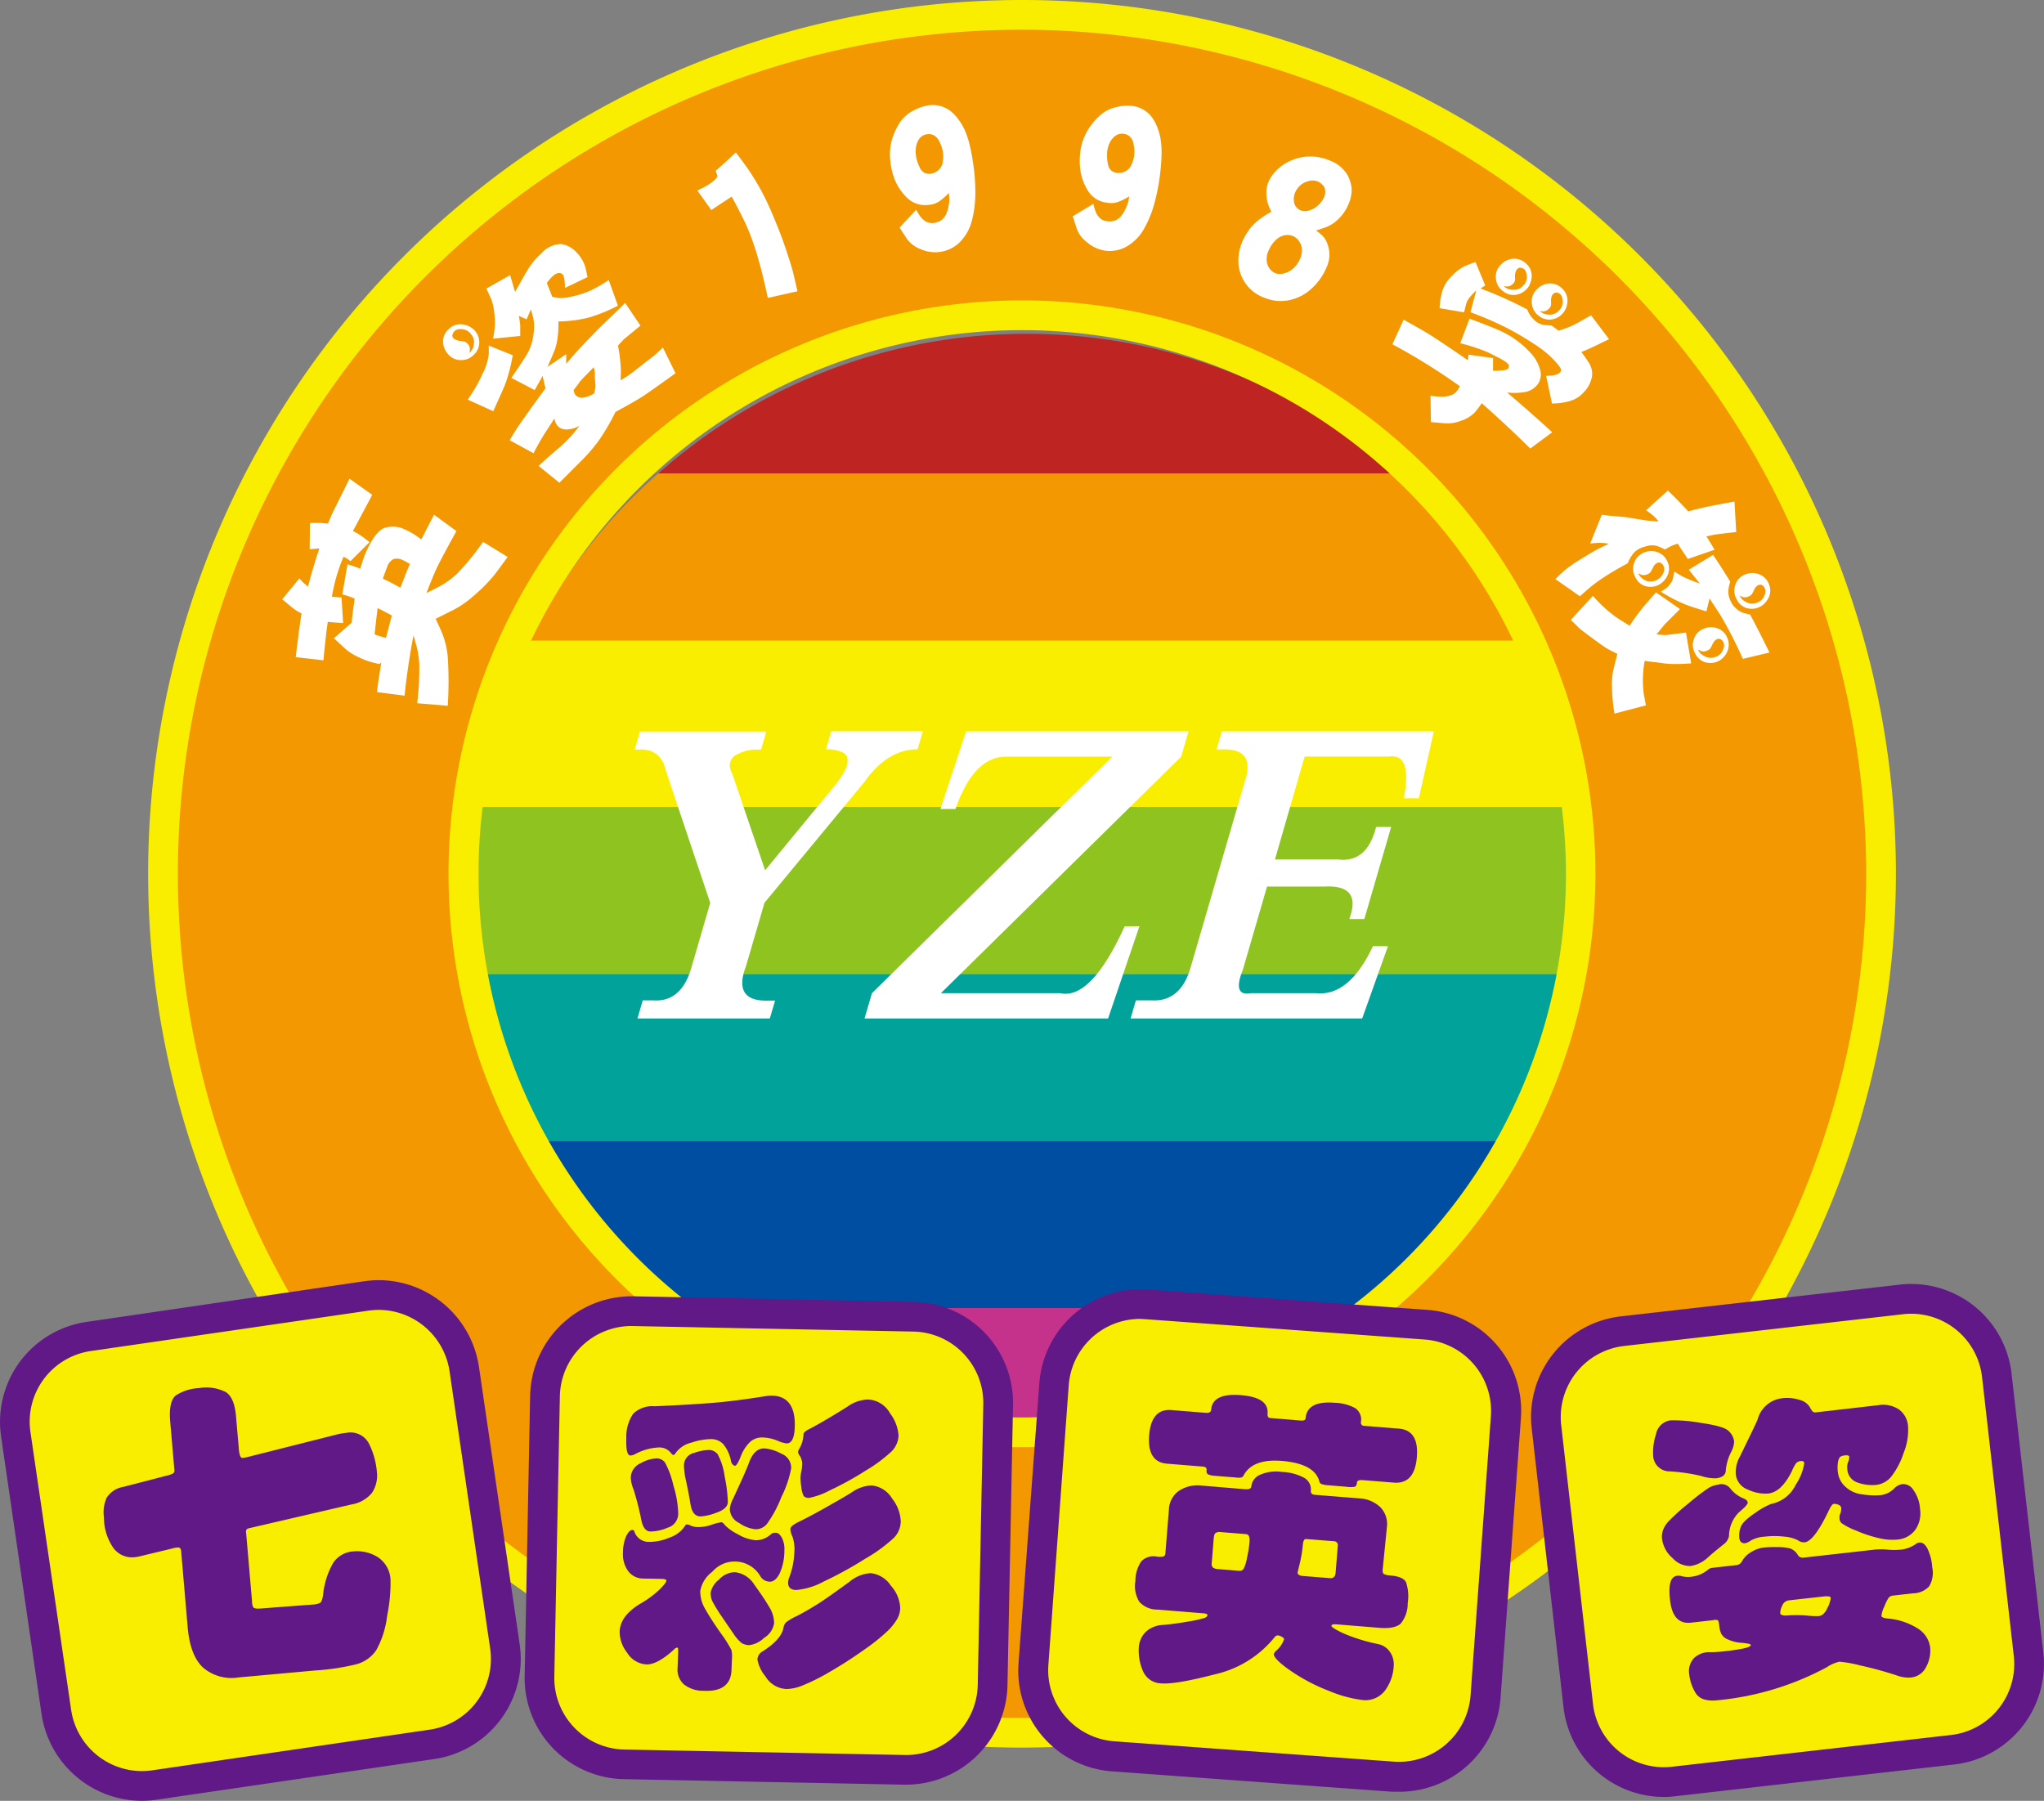
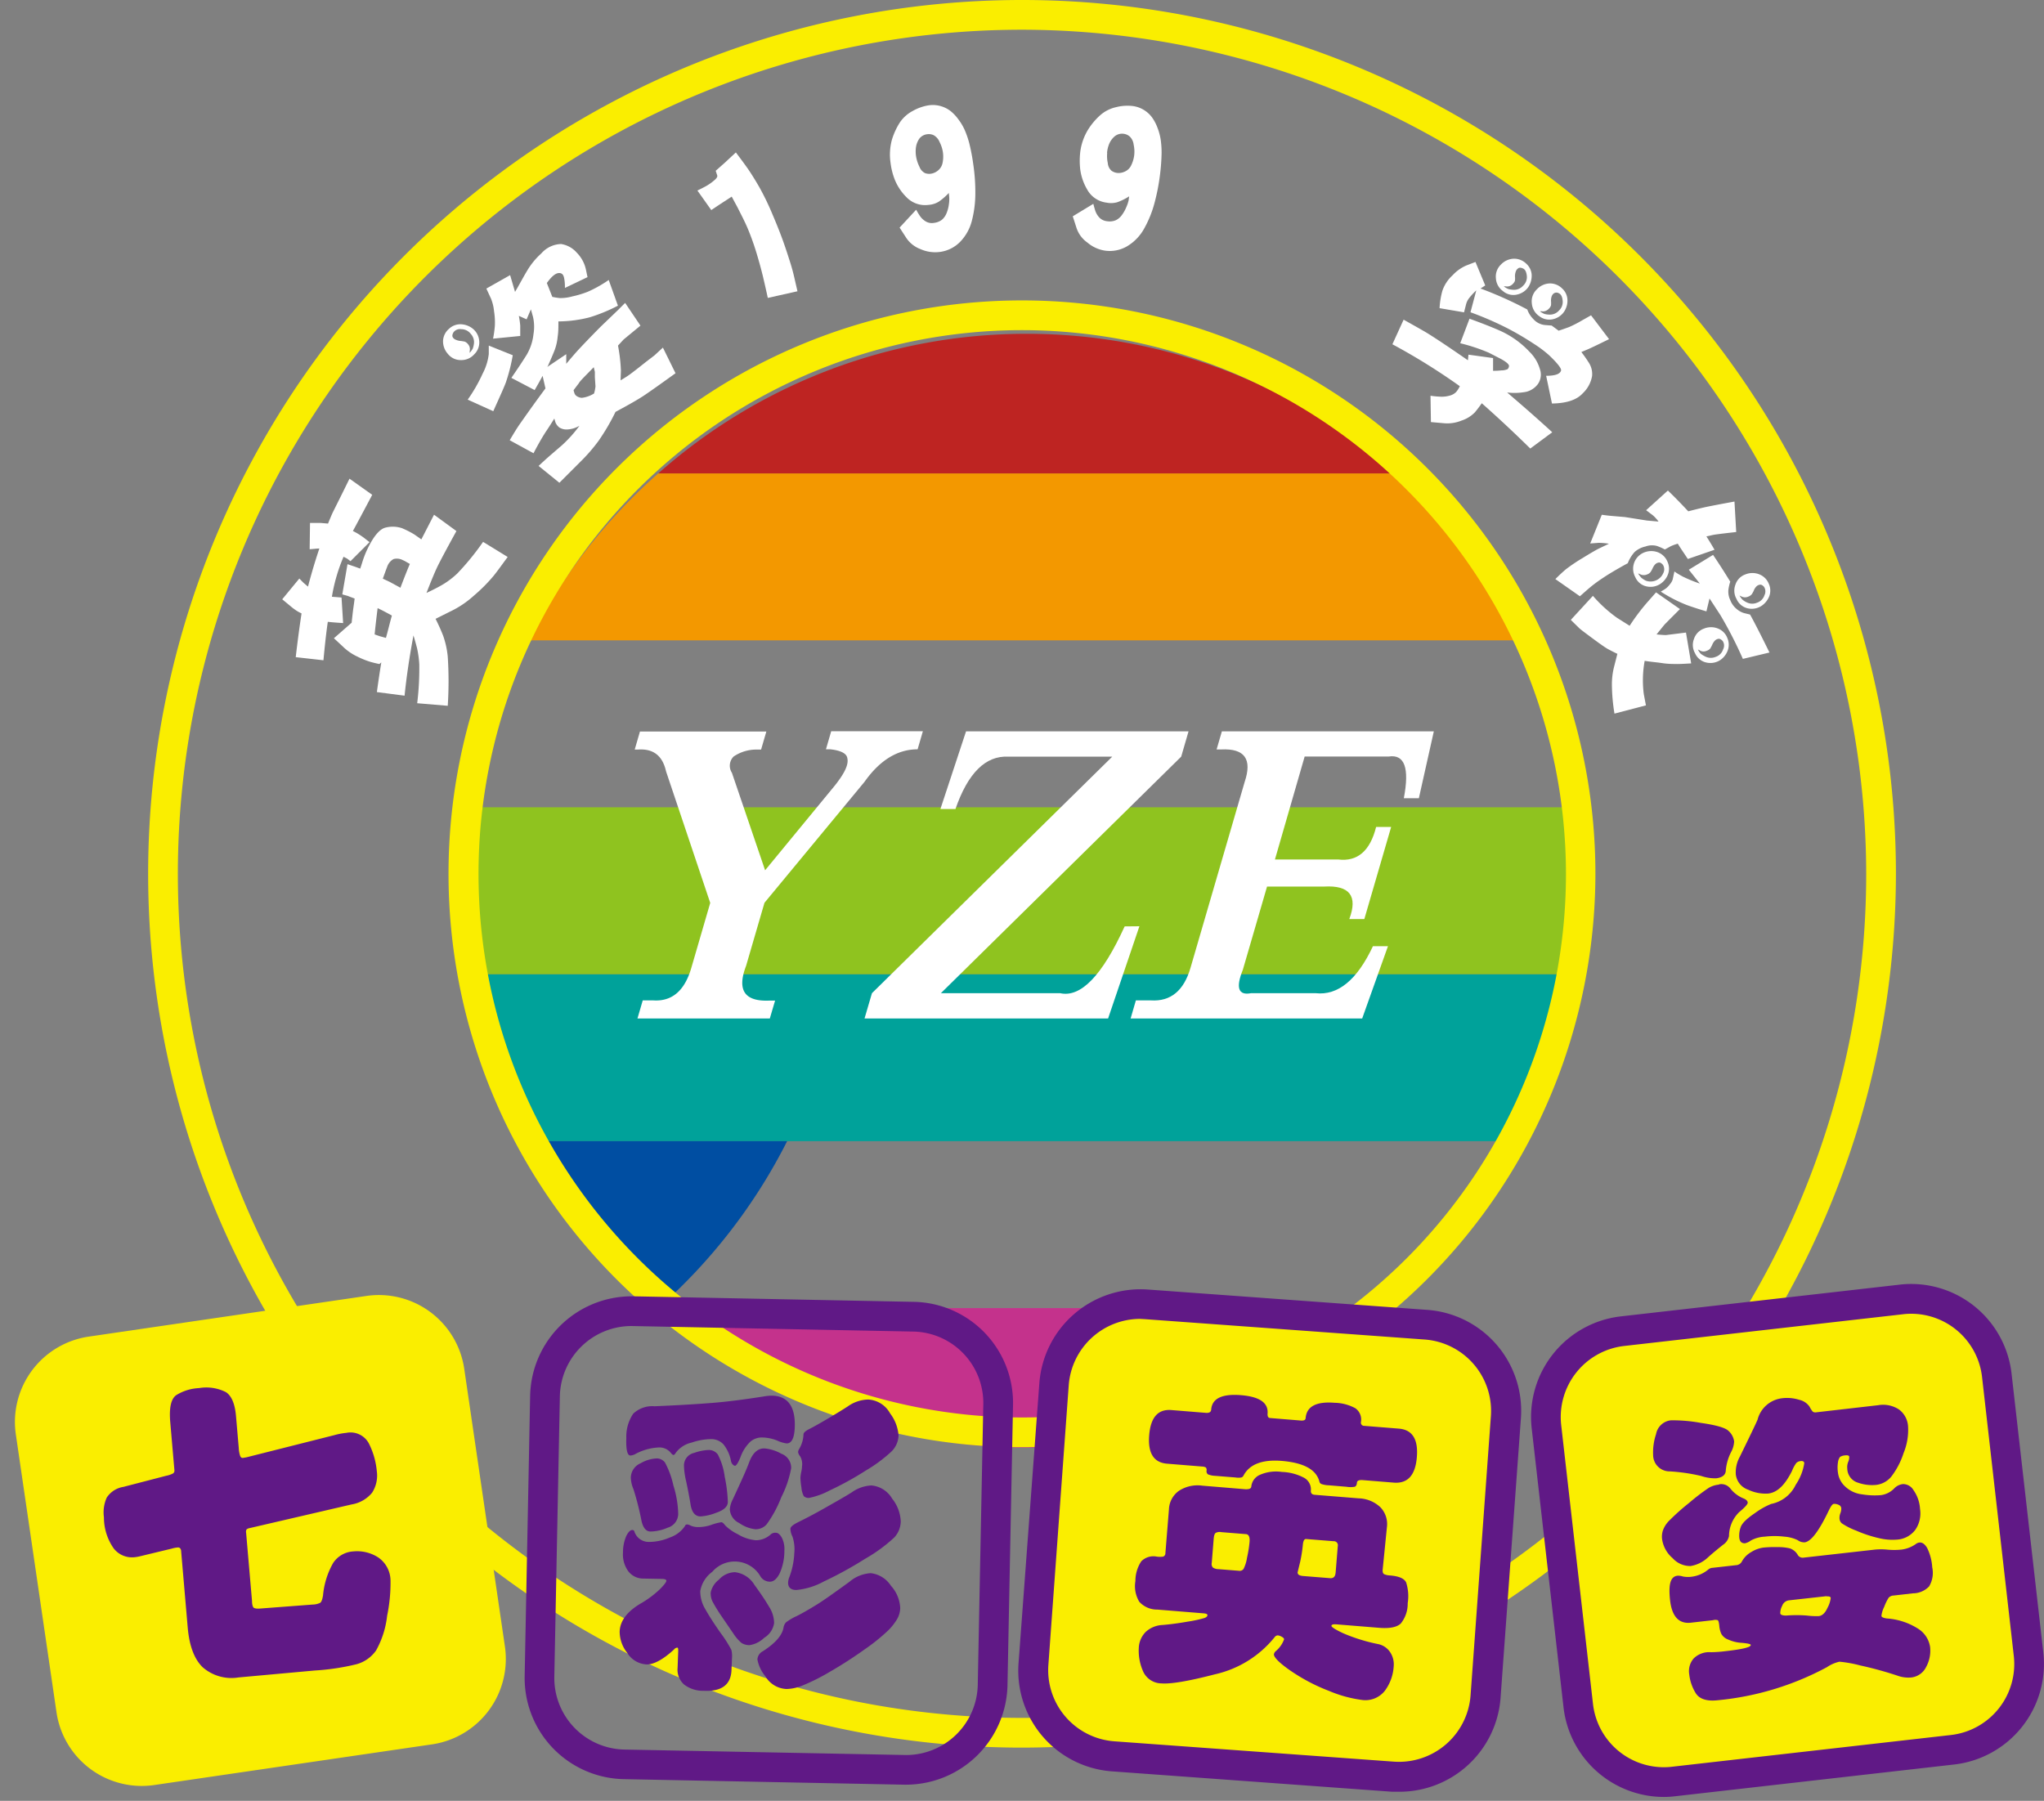
<svg xmlns="http://www.w3.org/2000/svg" viewBox="0 0 294.99 259.92">
  <rect x="0" y="0" width="294.99" height="259.92" fill="#808080" stroke="none" />
  <title>tushi10资源 1</title>
  <g id="图层_2" data-name="图层 2">
    <g id="图层_1-2" data-name="图层 1">
      <g>
        <g>
          <path d="M76.36,164.71H219.94a79.87,79.87,0,0,0,7.69-24.1h-159A79.59,79.59,0,0,0,76.36,164.71Z" style="fill: #00a29a" />
-           <path d="M95,188.8H201.34a80.72,80.72,0,0,0,18.6-24.09H76.36A80.69,80.69,0,0,0,95,188.8Z" style="fill: #004ea2" />
+           <path d="M95,188.8a80.72,80.72,0,0,0,18.6-24.09H76.36A80.69,80.69,0,0,0,95,188.8Z" style="fill: #004ea2" />
          <path d="M148.15,208.94a80,80,0,0,0,53.19-20.14H95A80.05,80.05,0,0,0,148.15,208.94Z" style="fill: #c4328c" />
-           <path d="M76.36,92.42a79.59,79.59,0,0,0-7.69,24.1h159a79.87,79.87,0,0,0-7.69-24.1Z" style="fill: #faee00" />
          <path d="M201.34,68.33H95A80.56,80.56,0,0,0,76.36,92.42H219.94A80.6,80.6,0,0,0,201.34,68.33Z" style="fill: #f39800" />
          <path d="M148.15,48.18A80.06,80.06,0,0,0,95,68.33H201.34A80,80,0,0,0,148.15,48.18Z" style="fill: #be2422" />
          <path d="M67.77,128.56a81.09,81.09,0,0,0,.9,12.05h159a81.05,81.05,0,0,0,0-24.09h-159A81.05,81.05,0,0,0,67.77,128.56Z" style="fill: #8fc31f" />
        </g>
-         <path d="M147.49,2.14a124,124,0,1,0,124,124A124,124,0,0,0,147.49,2.14Zm0,204.6a80.62,80.62,0,1,1,80.62-80.62A80.62,80.62,0,0,1,147.49,206.74Z" style="fill: #f39800" />
        <path d="M147.49,252.24A126.12,126.12,0,1,1,273.62,126.12,126.27,126.27,0,0,1,147.49,252.24Zm0-247.95A121.83,121.83,0,1,0,269.33,126.12,122,122,0,0,0,147.49,4.29Zm0,204.59a82.76,82.76,0,1,1,82.76-82.76A82.86,82.86,0,0,1,147.49,208.88Zm0-161.23A78.47,78.47,0,1,0,226,126.12,78.56,78.56,0,0,0,147.49,47.65Z" style="fill: #faee00" />
        <g>
          <path d="M49.52,89.93c-.76-.05-1.49-.1-2.21-.18q-.3,2-.63,5.55l-4-.45q.42-3.61.84-6.31a7.37,7.37,0,0,1-.7-.38,8.48,8.48,0,0,1-.88-.66l-1.21-1,2.47-3c.38.4.62.64.71.71l.54.46q.73-2.81,1.64-5.5c-.43,0-.89.08-1.4.1l.05-3.79c.82,0,1.33,0,1.54,0l1.06.09c.28-.68.49-1.18.64-1.52L49.5,71l.94-1.91,3.28,2.33q-2,3.78-2.79,5.22a10.27,10.27,0,0,1,1.62,1l.78.61L50.58,81c-.27-.22-.44-.34-.51-.39l-.49-.25a24.94,24.94,0,0,0-1.68,5.77l1.39.11ZM60.81,77.85l1.83-3.56,3.23,2.36c-1.51,2.74-2.44,4.5-2.8,5.26s-.87,2-1.52,3.67c1-.47,1.77-.87,2.33-1.2A12.15,12.15,0,0,0,66,82.77a37.38,37.38,0,0,0,3.72-4.56l3.55,2.18c-.75,1-1.44,2-2.09,2.79a23.62,23.62,0,0,1-2.8,2.8A14,14,0,0,1,65,88.25l-2.14,1.07c.45.89.81,1.71,1.1,2.45a12.73,12.73,0,0,1,.66,3,55.08,55.08,0,0,1,0,7.1l-4.41-.37a41,41,0,0,0,.3-5.64,14.53,14.53,0,0,0-.32-2.3c-.14-.55-.31-1.16-.52-1.85q-.89,4.77-1.28,8.7l-4-.52c.18-1.32.39-2.75.64-4.28l-.28.23c-.45-.09-.87-.19-1.29-.31a12.3,12.3,0,0,1-1.84-.74,7.63,7.63,0,0,1-2.16-1.49l-1.27-1.18,2.56-2.24q.13-1.23.21-1.86l.14-1,.08-.63L50.15,86l-.75-.21.75-4.36,1.07.36.76.28q.08-.19.3-.9a14.5,14.5,0,0,1,.56-1.52q1.48-3.27,2.89-3.52a4.18,4.18,0,0,1,2.3.11,13,13,0,0,1,1.78.91Zm-4.25,11-.5-.28-.87-.46-.69-.34c-.25,2-.39,3.31-.43,3.8l.75.26.88.24C56,91,56.23,90,56.56,88.83Zm2.6-7.45-.53-.3a3.19,3.19,0,0,0-.49-.25,1.82,1.82,0,0,0-1.34-.16,2,2,0,0,0-.91,1.08c-.06.16-.28.74-.64,1.75l1,.47.68.37.86.47C58.46,83.06,58.92,81.92,59.16,81.38Z" style="fill: #fff" />
          <path d="M68.43,51.15a2.45,2.45,0,0,1-1.9.82,2.34,2.34,0,0,1-1.9-.9,2.72,2.72,0,0,1-.69-1.89,2.43,2.43,0,0,1,.86-1.72,2.36,2.36,0,0,1,1.66-.66,2.93,2.93,0,0,1,1.68.57,2.51,2.51,0,0,1,1,1.67A2.37,2.37,0,0,1,68.43,51.15Zm-.62-.25a3.56,3.56,0,0,0,.42-.59,3.18,3.18,0,0,0,.18-.83,1.75,1.75,0,0,0-.47-1.29,1.73,1.73,0,0,0-1.39-.68,1.16,1.16,0,0,0-1.1.45c-.18.31-.21.55-.1.73a.84.84,0,0,0,.44.35,2,2,0,0,0,.66.17,5.34,5.34,0,0,1,.62.1,1.13,1.13,0,0,1,.47.36,1.1,1.1,0,0,1,.27.85C67.77,50.82,67.77,51,67.81,50.9Zm-.31,6.78a22.62,22.62,0,0,0,2.16-3.76,8.14,8.14,0,0,0,.88-2.81l0-1.23L74,51.27A25.53,25.53,0,0,1,73,55.22c-.36.94-1,2.32-1.81,4.13ZM78.93,53l2.79-1.88v1.39c.72-.86,1.37-1.62,2-2.29s1.61-1.7,3-3.1l2.5-2.4,1-1L92.43,47,90,49l-.81.88a23.83,23.83,0,0,1,.42,3.62l-.05,1.4c.51-.31.88-.54,1.1-.69s.91-.66,2-1.53,1.77-1.35,1.86-1.45l1.15-1.06,1.82,3.7q-3.49,2.52-4.66,3.29t-4,2.29a31.09,31.09,0,0,1-2.44,4.17,24.81,24.81,0,0,1-2.66,3.06l-2,2-1,1-3-2.43c.66-.62,1.16-1.07,1.5-1.37l1.89-1.63a18.65,18.65,0,0,0,2.51-2.8,3.86,3.86,0,0,1-1.82.54,1.93,1.93,0,0,1-1.1-.3,1.84,1.84,0,0,1-.55-.73L80,60.41c-.25.4-.62,1-1.11,1.73S77.73,64,77,65.42l-3.44-1.88c.52-.87,1-1.69,1.56-2.48s1.71-2.45,3.6-5l-.41-1.81c-.35.65-.73,1.33-1.15,2.05l-3.36-1.76q1.38-2,2.19-3.3a7.36,7.36,0,0,0,1-3,6.41,6.41,0,0,0-.06-2.48l-.31-1.11L76,46.09l-1.12-.5A13.29,13.29,0,0,1,75.08,47l0,1.49-3.92.39A17,17,0,0,0,71.42,47a10.44,10.44,0,0,0-.12-2.09,6.65,6.65,0,0,0-.43-1.79l-.68-1.47,3.43-1.94.71,2.42C75,41,75.56,39.92,76.12,39a10.59,10.59,0,0,1,2-2.42,3.94,3.94,0,0,1,2.85-1.36,3.75,3.75,0,0,1,2.27,1.25A4.94,4.94,0,0,1,84.58,39l.21,1-3.26,1.56c0-.36,0-.81-.1-1.35s-.3-.82-.78-.8-1.05.49-1.73,1.44l.79,2a10.32,10.32,0,0,0,1.07.17,6.23,6.23,0,0,0,1.78-.23,14.1,14.1,0,0,0,2.29-.69,17.92,17.92,0,0,0,3-1.69l1.33,3.71a23.93,23.93,0,0,1-4.08,1.68,18.43,18.43,0,0,1-4.51.59c0,.81,0,1.55-.11,2.22a7.49,7.49,0,0,1-.44,1.94q-.36.91-1,2.34Zm6.81,3.77a5.55,5.55,0,0,0,.2-1l-.09-1.34,0-.77L85.69,53c-1.23,1.27-2,2-2.15,2.31l-.76,1a2.92,2.92,0,0,0,.13.46.81.81,0,0,0,.35.42,1.43,1.43,0,0,0,.72.23A4.31,4.31,0,0,0,85.74,56.79Z" style="fill: #fff" />
          <path d="M110.81,43c-.23-1.06-.46-2.07-.68-3s-.53-2.08-.92-3.38-.82-2.49-1.27-3.57-1-2.11-1.52-3.15l-.82-1.52L104,29.42l-1.35.9-2-2.82c.49-.24.91-.45,1.25-.64a7.13,7.13,0,0,0,1.13-.79c.41-.33.56-.6.47-.78l-.21-.64q1.13-1,1.32-1.17L106.2,22c.57.76,1.11,1.48,1.6,2.17s1.07,1.61,1.74,2.76a37.85,37.85,0,0,1,1.94,4c.64,1.5,1.15,2.79,1.54,3.88s.71,2.09,1,3,.48,1.65.61,2.23l.46,2Z" style="fill: #fff" />
          <path d="M132.22,30.27c.17.31.34.6.53.88a2.65,2.65,0,0,0,.79.77,1.73,1.73,0,0,0,1.25.25,2.32,2.32,0,0,0,1.16-.46,2.45,2.45,0,0,0,.66-.95,4.88,4.88,0,0,0,.33-1.25,4.71,4.71,0,0,0,.05-1.08l-.06-.58a8.82,8.82,0,0,1-1.42,1.24,3.2,3.2,0,0,1-1.48.48,3.73,3.73,0,0,1-3.21-1.11,7.54,7.54,0,0,1-1.69-2.54,10,10,0,0,1-.61-2.44,8.19,8.19,0,0,1,.2-3.31,10.06,10.06,0,0,1,1.15-2.5A5.14,5.14,0,0,1,131.75,16a6.83,6.83,0,0,1,2.11-.77,4.12,4.12,0,0,1,1.95.1,4.23,4.23,0,0,1,1.39.71,6.37,6.37,0,0,1,1.13,1.21,7.66,7.66,0,0,1,.92,1.57,12.85,12.85,0,0,1,.64,1.88,27.79,27.79,0,0,1,.57,3,27.25,27.25,0,0,1,.3,4.12,15.81,15.81,0,0,1-.49,4,6.75,6.75,0,0,1-1.67,3.05,5,5,0,0,1-2.93,1.49,5.22,5.22,0,0,1-2.84-.41,4.25,4.25,0,0,1-2.1-1.71l-.9-1.39Zm0-7.62a5.23,5.23,0,0,0,.48,1.43,1.65,1.65,0,0,0,.81.91,1.72,1.72,0,0,0,.79.09,2.06,2.06,0,0,0,1.07-.47,1.88,1.88,0,0,0,.67-1.14,4.56,4.56,0,0,0,.05-1.43,4.76,4.76,0,0,0-.48-1.52,2,2,0,0,0-.85-1,1.62,1.62,0,0,0-.9-.15,1.66,1.66,0,0,0-1.21.68,3,3,0,0,0-.46,1.21A4.6,4.6,0,0,0,132.22,22.65Z" style="fill: #fff" />
          <path d="M157.79,29.42c.08.34.18.67.28,1a2.79,2.79,0,0,0,.56.95,1.78,1.78,0,0,0,1.15.56,2.32,2.32,0,0,0,1.24-.14,2.29,2.29,0,0,0,.88-.74,5.17,5.17,0,0,0,.64-1.13,5.06,5.06,0,0,0,.34-1l.08-.58a8.44,8.44,0,0,1-1.69.84,3.2,3.2,0,0,1-1.55.07,3.7,3.7,0,0,1-2.82-1.9,7.7,7.7,0,0,1-1-2.89,11,11,0,0,1,0-2.51A8.11,8.11,0,0,1,157,18.76a9.68,9.68,0,0,1,1.76-2.11,5.16,5.16,0,0,1,2.26-1.17,6.69,6.69,0,0,1,2.23-.2,4.13,4.13,0,0,1,3,1.65,6.21,6.21,0,0,1,.78,1.46,8.4,8.4,0,0,1,.48,1.76,13.06,13.06,0,0,1,.13,2,29.3,29.3,0,0,1-.23,3.08,29.61,29.61,0,0,1-.79,4.06,15.8,15.8,0,0,1-1.5,3.71,6.74,6.74,0,0,1-2.4,2.51,4.94,4.94,0,0,1-3.22.67A5.13,5.13,0,0,1,156.92,35a4.18,4.18,0,0,1-1.59-2.2l-.51-1.58Zm2-7.36a4.91,4.91,0,0,0,.09,1.5,1.62,1.62,0,0,0,.54,1.09,1.81,1.81,0,0,0,.74.3,2.05,2.05,0,0,0,1.16-.18,1.83,1.83,0,0,0,.94-.92,4.64,4.64,0,0,0,.42-1.37,4.56,4.56,0,0,0-.07-1.59,1.94,1.94,0,0,0-.56-1.18,1.63,1.63,0,0,0-.83-.39,1.67,1.67,0,0,0-1.34.35,2.89,2.89,0,0,0-.76,1A4.32,4.32,0,0,0,159.77,22.06Z" style="fill: #fff" />
-           <path d="M190.94,34.11a3.2,3.2,0,0,1,.68,1.24,4.5,4.5,0,0,1,.24,1.58,4.88,4.88,0,0,1-.43,1.7,8.68,8.68,0,0,1-2.12,3,6.73,6.73,0,0,1-3.18,1.68,6.08,6.08,0,0,1-3.59-.31,5.68,5.68,0,0,1-3.82-5.18,7,7,0,0,1,.6-3,7.9,7.9,0,0,1,.62-1.16,6.94,6.94,0,0,1,.85-1.13,8,8,0,0,1,1.16-1c.46-.33.78-.54.94-.63l.59-.33a8.18,8.18,0,0,1-.54-1.33,5.94,5.94,0,0,1-.17-1.38,3.92,3.92,0,0,1,.4-1.83,5.87,5.87,0,0,1,1.44-1.8,7,7,0,0,1,7.23-1.09,5,5,0,0,1,2.49,1.9,4.92,4.92,0,0,1,.74,2.18,5.2,5.2,0,0,1-.49,2.33,6.17,6.17,0,0,1-1.57,2.2,5,5,0,0,1-1.75,1.08l-1.33.44A7.51,7.51,0,0,1,190.94,34.11ZM183.16,36a3.1,3.1,0,0,0-.36,1.52,2.23,2.23,0,0,0,.38,1.17,2,2,0,0,0,.88.74,2,2,0,0,0,1.34,0,3.13,3.13,0,0,0,1.35-.79,4.12,4.12,0,0,0,.92-1.38,3,3,0,0,0,.23-1.21,2.25,2.25,0,0,0-.36-1.14,2,2,0,0,0-.93-.83,2.14,2.14,0,0,0-1.3-.11,2.67,2.67,0,0,0-1.24.73A4.35,4.35,0,0,0,183.16,36Zm3.74-8.21a2.72,2.72,0,0,0-.13,1.5,1.57,1.57,0,0,0,1,1.09,1.77,1.77,0,0,0,1.16,0,3.15,3.15,0,0,0,1.35-.8,3.43,3.43,0,0,0,.85-1.19,2.2,2.2,0,0,0,.13-.78,1.3,1.3,0,0,0-.23-.74,2.3,2.3,0,0,0-.76-.64,2,2,0,0,0-1.53-.05,2.45,2.45,0,0,0-1.15.64A3,3,0,0,0,186.9,27.81Z" style="fill: #fff" />
          <path d="M211.85,52l.08-.81,3.55.49c0,.6,0,1.21,0,1.84.29,0,.68,0,1.19-.06a2.2,2.2,0,0,0,.91-.18.73.73,0,0,0,.2-.46c0-.23-.34-.55-1.14-1l-1.79-.92a26.36,26.36,0,0,0-4.11-1.36L212.08,46c1.29.47,2.71,1,4.26,1.67a13.26,13.26,0,0,1,4.41,3.12,5.73,5.73,0,0,1,1.5,2.52,2.37,2.37,0,0,1-.3,2.12,3,3,0,0,1-1.68,1.12,9,9,0,0,1-2.76.1q4,3.42,6.51,5.74l-3.17,2.35q-3.45-3.4-7-6.54-.45.66-1,1.32a4.75,4.75,0,0,1-1.94,1.19,5.39,5.39,0,0,1-2.59.37l-1.81-.16-.06-3.8a12.91,12.91,0,0,0,1.62.14,4.28,4.28,0,0,0,1.19-.17,2,2,0,0,0,.86-.48,3.35,3.35,0,0,0,.56-.87,90.71,90.71,0,0,0-9.73-6.05l1.62-3.55c.91.51,1.9,1.06,2.94,1.66S208.64,49.78,211.85,52Zm8.57-7.32a3.76,3.76,0,0,0,.87,1.37,2.56,2.56,0,0,0,1.65.86l1,.08,1,.74c.53-.17,1-.34,1.5-.52a17.55,17.55,0,0,0,1.94-1l1.24-.7,2.6,3.44c-1.6.79-2.61,1.27-3,1.44l-1,.42a18.66,18.66,0,0,1,1.08,1.54,3,3,0,0,1,.47,1.92,4.49,4.49,0,0,1-1.36,2.51c-.86.94-2.33,1.43-4.43,1.46l-.84-4c1.29,0,2-.25,2.15-.75.08-.3-.5-1.05-1.74-2.23a17,17,0,0,0-2.25-1.68,42.17,42.17,0,0,0-3.71-2.18,46.92,46.92,0,0,0-5.37-2.33l.84-3.16a10.16,10.16,0,0,0-1,1.07,2.49,2.49,0,0,0-.49,1l-.28,1.1-3.53-.6a11.37,11.37,0,0,1,.4-2.5,5.36,5.36,0,0,1,1.48-2.25,5.79,5.79,0,0,1,2-1.42l1.3-.5,1.41,3.39-.68.44A55.81,55.81,0,0,1,220.42,44.67ZM216.89,42a2.42,2.42,0,0,1-1-1.82,2.39,2.39,0,0,1,.73-2,2.68,2.68,0,0,1,1.83-.84,2.5,2.5,0,0,1,1.8.7,2.36,2.36,0,0,1,.8,1.59,3,3,0,0,1-.43,1.72A2.63,2.63,0,0,1,219,42.5,2.3,2.3,0,0,1,216.89,42Zm.18-.64a2.54,2.54,0,0,0,.62.36,3.37,3.37,0,0,0,.86.11,1.73,1.73,0,0,0,1.25-.58,1.69,1.69,0,0,0,.55-1.44c-.06-.57-.24-.92-.55-1.06s-.56-.15-.72,0a.87.87,0,0,0-.33.46,2,2,0,0,0-.11.68,3.15,3.15,0,0,1,0,.62,1.22,1.22,0,0,1-.33.49,1.12,1.12,0,0,1-.85.35C217.13,41.31,217,41.32,217.07,41.36Zm5,4.22a2.47,2.47,0,0,1-1-1.82,2.38,2.38,0,0,1,.73-2,2.67,2.67,0,0,1,1.82-.85,2.45,2.45,0,0,1,1.79.69,2.36,2.36,0,0,1,.8,1.59,2.86,2.86,0,0,1-.43,1.72,2.62,2.62,0,0,1-1.57,1.14A2.35,2.35,0,0,1,222.08,45.58Zm.19-.63a3.46,3.46,0,0,0,.63.36,3,3,0,0,0,.85.1,1.71,1.71,0,0,0,1.24-.58,1.68,1.68,0,0,0,.54-1.45c-.05-.55-.23-.91-.54-1.05a.68.68,0,0,0-.71,0,.89.89,0,0,0-.34.46,1.91,1.91,0,0,0-.09.65,3.36,3.36,0,0,1,0,.64,1.22,1.22,0,0,1-.34.51,1.2,1.2,0,0,1-.83.36C222.34,44.9,222.22,44.92,222.27,45Z" style="fill: #fff" />
          <path d="M240.71,70.8c1.14,1.1,2.11,2.11,2.94,3q1.31-.34,2.31-.57c.67-.15,2.13-.43,4.36-.84l.25,4.4c-2,.22-3.06.36-3.3.41l-1,.22c.43.68.82,1.32,1.17,1.93l-3.85,1.33c-.47-.72-1-1.46-1.45-2.21a7.61,7.61,0,0,0-1,.36l-.87.48a7,7,0,0,0-1.15-.51,2.72,2.72,0,0,0-1.65.08,3.45,3.45,0,0,0-1.55.78,5.18,5.18,0,0,0-1,1.63c-1.55.85-2.79,1.58-3.71,2.21a19.6,19.6,0,0,0-2.2,1.68l-1,.88-3.54-2.48c.59-.59,1.11-1.07,1.54-1.43a25.2,25.2,0,0,1,2.48-1.66c1.21-.75,2-1.19,2.27-1.32l1.44-.69a8.88,8.88,0,0,0-1.48-.13l-1.22.09,1.67-4.14c.59.08,1,.13,1.35.16l2,.17,3.16.5,1.68.15a5.36,5.36,0,0,0-.79-.88l-1-.76Zm1.74,17.11-1.4,1.4-.83.84-1.15,1.42q1.23.11,1.38.09l2.87-.36.75,4.45c-1,.06-1.7.1-2.18.09s-1.15,0-2-.13-1.73-.19-2.53-.33a15.56,15.56,0,0,0-.13,4.79l.31,1.64L233,103a27.14,27.14,0,0,1-.37-4.11,10.28,10.28,0,0,1,.32-2.68l.47-1.84c-.55-.26-1-.49-1.38-.7s-1.12-.73-2.24-1.56-1.76-1.31-1.91-1.47l-1.19-1.17L229.89,86a19.84,19.84,0,0,0,3.46,3.16l1.84,1.16a30.29,30.29,0,0,1,2.61-3.46L239,85.5ZM236,83.29a2.52,2.52,0,0,1,1.31-3.56,2.72,2.72,0,0,1,2,0,2.46,2.46,0,0,1,1.35,1.37,2.35,2.35,0,0,1,.07,1.78,2.87,2.87,0,0,1-1.1,1.39,2.57,2.57,0,0,1-1.89.39A2.3,2.3,0,0,1,236,83.29Zm.43-.49a3.75,3.75,0,0,0,.43.57,2.7,2.7,0,0,0,.72.46,2,2,0,0,0,2.47-1.12,1.2,1.2,0,0,0-.06-1.19c-.22-.26-.44-.37-.64-.32a.89.89,0,0,0-.5.28,2,2,0,0,0-.34.54,4.3,4.3,0,0,1-.32.57,1.13,1.13,0,0,1-.51.33,1.17,1.17,0,0,1-.9,0C236.52,82.79,236.4,82.75,236.43,82.8Zm6.45.43a21.42,21.42,0,0,0,2.44,1l-1.59-2,3.5-2.14c.86,1.27,1.68,2.56,2.48,3.86a6.86,6.86,0,0,0-.27,1.2,2.83,2.83,0,0,0,.27,1.46,3.11,3.11,0,0,0,1,1.35,2.77,2.77,0,0,0,1,.53l.86.21q.93,1.67,2.8,5.48l-3.84.92a59.79,59.79,0,0,0-3.23-6.3l-1.58-2.42-.45,1.86c-.93-.27-1.87-.57-2.82-.91a21.25,21.25,0,0,1-3.77-1.94,8.25,8.25,0,0,0,.72-.44,3.07,3.07,0,0,0,.61-.63,2,2,0,0,0,.39-.68l.25-1.16C242,82.74,242.46,83,242.88,83.23Zm1.75,11.06a2.4,2.4,0,0,1-.16-2.06,2.37,2.37,0,0,1,1.47-1.51,2.67,2.67,0,0,1,2,0,2.37,2.37,0,0,1,1.35,1.37,2.39,2.39,0,0,1,.06,1.78,2.86,2.86,0,0,1-1.07,1.39,2.6,2.6,0,0,1-1.9.39A2.34,2.34,0,0,1,244.63,94.29Zm.43-.51a2.65,2.65,0,0,0,.4.59,4,4,0,0,0,.76.44,1.78,1.78,0,0,0,1.38,0,1.66,1.66,0,0,0,1.08-1.09,1.17,1.17,0,0,0-.06-1.2c-.23-.25-.45-.36-.65-.31a.88.88,0,0,0-.49.27,1.87,1.87,0,0,0-.37.58,4.24,4.24,0,0,1-.3.56,1.16,1.16,0,0,1-.5.31,1.08,1.08,0,0,1-.9,0C245.14,93.77,245,93.73,245.06,93.78Zm5.56-7.32a2.43,2.43,0,0,1-.17-2.06,2.34,2.34,0,0,1,1.46-1.5,2.69,2.69,0,0,1,2,0,2.44,2.44,0,0,1,1.36,1.35,2.35,2.35,0,0,1,.08,1.78,3,3,0,0,1-1.1,1.4,2.6,2.6,0,0,1-1.89.4A2.33,2.33,0,0,1,250.62,86.46Zm.43-.5a3.15,3.15,0,0,0,.42.59,2.8,2.8,0,0,0,.73.44,1.72,1.72,0,0,0,1.37,0,1.68,1.68,0,0,0,1.08-1.09,1.2,1.2,0,0,0-.06-1.19c-.22-.26-.43-.36-.64-.31a.85.85,0,0,0-.49.27,1.69,1.69,0,0,0-.35.56,3,3,0,0,1-.31.56,1.18,1.18,0,0,1-.51.33,1.12,1.12,0,0,1-.9,0C251.13,86,251,85.91,251.05,86Z" style="fill: #fff" />
        </g>
        <path d="M72.87,237.65a12.46,12.46,0,0,1-10.52,14.12l-40.08,5.87A12.44,12.44,0,0,1,8.15,247.12L2.28,207A12.45,12.45,0,0,1,12.8,192.92l40.07-5.87A12.45,12.45,0,0,1,67,197.57Z" style="fill: #faee00" />
-         <path d="M20.45,259.92A14.68,14.68,0,0,1,6,247.43L.16,207.35A14.58,14.58,0,0,1,12.48,190.8l40.08-5.87a15.27,15.27,0,0,1,2.13-.16,14.67,14.67,0,0,1,14.43,12.49L75,237.33a14.6,14.6,0,0,1-12.33,16.56l-40.08,5.87A15.16,15.16,0,0,1,20.45,259.92Zm34.24-70.86a11,11,0,0,0-1.51.11L13.11,195A10.3,10.3,0,0,0,4.4,206.73l5.87,40.08a10.35,10.35,0,0,0,10.18,8.82,11,11,0,0,0,1.51-.11L62,249.65A10.32,10.32,0,0,0,70.75,238l-5.87-40.08A10.37,10.37,0,0,0,54.69,189.06Z" style="fill: #601986" />
-         <path d="M143.26,243.24a12.45,12.45,0,0,1-12.7,12.2l-40.5-.79A12.45,12.45,0,0,1,77.86,242l.79-40.5a12.45,12.45,0,0,1,12.7-12.2l40.5.79a12.45,12.45,0,0,1,12.2,12.7Z" style="fill: #faee00" />
        <path d="M130.81,257.59h-.29l-40.5-.8a14.6,14.6,0,0,1-14.3-14.88l.79-40.5A14.67,14.67,0,0,1,91.1,187.1h.29l40.5.8a14.6,14.6,0,0,1,14.31,14.88l-.8,40.5A14.67,14.67,0,0,1,130.81,257.59ZM91.1,191.39A10.35,10.35,0,0,0,80.8,201.5L80,242a10.33,10.33,0,0,0,10.11,10.52l40.7.79a10.35,10.35,0,0,0,10.3-10.1l.8-40.5a10.31,10.31,0,0,0-10.11-10.52Z" style="fill: #601986" />
        <path d="M214.41,244.92a12.44,12.44,0,0,1-13.32,11.51l-40.4-2.93a12.47,12.47,0,0,1-11.52-13.33l3-40.4a12.45,12.45,0,0,1,13.32-11.52l40.4,2.95a12.44,12.44,0,0,1,11.51,13.32Z" style="fill: #faee00" />
        <path d="M202,258.61c-.36,0-.72,0-1.08,0l-40.4-2.94A14.58,14.58,0,0,1,147,240L150,199.62a14.65,14.65,0,0,1,15.62-13.5L206,189.06a14.61,14.61,0,0,1,13.5,15.62l-2.94,40.4A14.64,14.64,0,0,1,202,258.61Zm-37.49-68.25a10.35,10.35,0,0,0-10.27,9.57l-2.94,40.4a10.3,10.3,0,0,0,9.53,11l40.4,2.94a10.36,10.36,0,0,0,11-9.54l2.94-40.39a10.34,10.34,0,0,0-9.54-11l-40.39-2.94Z" style="fill: #601986" />
        <path d="M292.77,238.76a12.47,12.47,0,0,1-11,13.79l-40.25,4.58a12.45,12.45,0,0,1-13.78-11l-4.59-40.24a12.46,12.46,0,0,1,11-13.79l40.24-4.58a12.46,12.46,0,0,1,13.79,11Z" style="fill: #faee00" />
        <path d="M240.13,259.36a14.59,14.59,0,0,1-14.49-13l-4.59-40.24A14.62,14.62,0,0,1,233.9,190l40.25-4.58a13.37,13.37,0,0,1,1.67-.1,14.59,14.59,0,0,1,14.49,12.95l4.58,40.24A14.61,14.61,0,0,1,282,254.68l-40.25,4.58A13.21,13.21,0,0,1,240.13,259.36Zm35.69-69.74a9.34,9.34,0,0,0-1.18.07l-40.25,4.58a10.33,10.33,0,0,0-9.08,11.41l4.59,40.25a10.29,10.29,0,0,0,10.23,9.14,9.34,9.34,0,0,0,1.18-.07l40.25-4.58A10.31,10.31,0,0,0,290.63,239l-4.58-40.25A10.29,10.29,0,0,0,275.82,189.62Z" style="fill: #601986" />
        <path d="M45.14,231.59a2.53,2.53,0,0,0,1.07-.25c.18-.12.31-.48.41-1.07a11.55,11.55,0,0,1,1.46-4.68A3.74,3.74,0,0,1,51,223.92a5.63,5.63,0,0,1,3.54.84,4.09,4.09,0,0,1,1.82,3.35,23.41,23.41,0,0,1-.49,5.1,13.26,13.26,0,0,1-1.59,5,5.07,5.07,0,0,1-2.85,2,33.59,33.59,0,0,1-6,.9l-11,1a6.31,6.31,0,0,1-5.18-1.47c-1.21-1.17-1.93-3.09-2.16-5.74l-.94-10.91c0-.45-.2-.66-.49-.64a4.13,4.13,0,0,0-.88.17l-4.73,1.14a5.73,5.73,0,0,1-.64.1,3.34,3.34,0,0,1-3-1.27A7.78,7.78,0,0,1,15,219a5.23,5.23,0,0,1,.4-2.84,3.52,3.52,0,0,1,2.4-1.55L24,213a3.44,3.44,0,0,0,1-.35.5.5,0,0,0,.17-.47l-.6-6.93c-.18-2.08.12-3.38.89-3.9a6.8,6.8,0,0,1,3.26-1,6.25,6.25,0,0,1,3.88.58c.82.53,1.31,1.69,1.46,3.47l.4,4.62a4.17,4.17,0,0,0,.2,1.12c.09.21.22.3.37.29l.54-.09,12.68-3.2a10,10,0,0,1,1.74-.33,3,3,0,0,1,3.33,1.7,11.12,11.12,0,0,1,1.06,3.82,4.58,4.58,0,0,1-.68,3.12,4.83,4.83,0,0,1-2.95,1.69l-14.69,3.41a1,1,0,0,0-.48.2.72.72,0,0,0-.06.49l.85,9.82c0,.57.13.91.26,1s.45.15,1,.1Z" style="fill: #601986" />
        <path d="M92.81,227.84a2.69,2.69,0,0,1-2.19-1.13,4.12,4.12,0,0,1-.71-2.63,5.9,5.9,0,0,1,.49-2.42c.3-.57.58-.84.87-.83a.29.29,0,0,1,.29.24,2.17,2.17,0,0,0,2,1.48,7.55,7.55,0,0,0,3.09-.63,4.32,4.32,0,0,0,2.21-1.67.3.3,0,0,1,.31-.22,1.27,1.27,0,0,1,.53.18,2.75,2.75,0,0,0,1.09.2,5.71,5.71,0,0,0,1.92-.34,7.67,7.67,0,0,1,1.39-.36c.15,0,.34.16.56.46a6.82,6.82,0,0,0,1.82,1.27,6.06,6.06,0,0,0,2.61.87,3.19,3.19,0,0,0,2.18-.88,1,1,0,0,1,.71-.2c.3,0,.59.25.86.72a3.63,3.63,0,0,1,.36,1.87,7.84,7.84,0,0,1-.71,3.34c-.41.77-.88,1.15-1.41,1.13a1.62,1.62,0,0,1-1.29-.69,4.28,4.28,0,0,0-7-.73,4.37,4.37,0,0,0-1.73,2.78,5,5,0,0,0,.72,2.59c.51.91,1.24,2.06,2.21,3.44a18.7,18.7,0,0,1,1.56,2.45,3.7,3.7,0,0,1,.09,1.18l-.07,1.73q-.12,3.18-4,3a4.49,4.49,0,0,1-2.86-.92,2.87,2.87,0,0,1-.92-2.4l.09-2.41c0-.33,0-.5-.15-.5a.65.65,0,0,0-.44.25c-1.6,1.49-3,2.22-4,2.17a3.48,3.48,0,0,1-2.77-1.67,4.93,4.93,0,0,1-1.09-3.06q.07-2.26,2.93-4a14.52,14.52,0,0,0,2.81-2.06c.69-.68,1-1.11,1-1.28s-.19-.25-.59-.27Zm18.67-26.4c2.25.08,3.33,1.61,3.22,4.57-.06,1.58-.46,2.35-1.2,2.32a4.63,4.63,0,0,1-1.34-.41,6.08,6.08,0,0,0-2.06-.44,2.54,2.54,0,0,0-1.85.64,5.83,5.83,0,0,0-1.4,2.24c-.34.81-.6,1.2-.77,1.2s-.48-.23-.58-.66a5.41,5.41,0,0,0-1.09-2.43,2.41,2.41,0,0,0-1.75-.76,9,9,0,0,0-2.83.5,3.91,3.91,0,0,0-2.31,1.49c-.12.2-.23.31-.33.3s-.23-.11-.4-.33a2.09,2.09,0,0,0-1.77-.75,7.93,7.93,0,0,0-3.43,1,1.66,1.66,0,0,1-.61.16c-.45,0-.65-.86-.59-2.53a5.87,5.87,0,0,1,1-3.51,4,4,0,0,1,3.08-1.07c3.36-.14,6.12-.31,8.28-.48s4.65-.49,7.44-.93A7.17,7.17,0,0,1,111.48,201.44ZM94.83,210.5a1.5,1.5,0,0,1,1.14.59,12.59,12.59,0,0,1,1.21,3.3,14.8,14.8,0,0,1,.7,4.11,2.1,2.1,0,0,1-1.53,2,6.47,6.47,0,0,1-2.47.55c-.65,0-1.09-.56-1.31-1.6a41.13,41.13,0,0,0-1.14-4.49,4.63,4.63,0,0,1-.39-1.7,2.3,2.3,0,0,1,1.41-2.06A5,5,0,0,1,94.83,210.5Zm7.47-1.22a1.63,1.63,0,0,1,1.29.64,9.49,9.49,0,0,1,1,3.22,20.5,20.5,0,0,1,.45,3.63c0,.68-.58,1.2-1.67,1.57a7.5,7.5,0,0,1-2.27.53c-.78,0-1.26-.6-1.44-1.73s-.4-2.24-.63-3.32a10.78,10.78,0,0,1-.32-2.31,1.86,1.86,0,0,1,1.48-1.81A7,7,0,0,1,102.3,209.28Zm3.77,17.64a3.8,3.8,0,0,1,2.81,1.83c.87,1.19,1.57,2.23,2.09,3.12a4.47,4.47,0,0,1,.75,2.39,3,3,0,0,1-1.43,2.13,3.84,3.84,0,0,1-2.12,1.06,2.18,2.18,0,0,1-1.15-.31,6.24,6.24,0,0,1-1.15-1.32l-1.75-2.56a23.36,23.36,0,0,1-1.3-2.12,2.78,2.78,0,0,1-.25-1.3,3.17,3.17,0,0,1,1.18-1.84A3.21,3.21,0,0,1,106.07,226.92Zm8.11-15a15.37,15.37,0,0,1-1.42,4.17,17.07,17.07,0,0,1-2.1,3.9,2.07,2.07,0,0,1-1.66.73,5,5,0,0,1-2.32-.9,2.31,2.31,0,0,1-1.35-2,3.78,3.78,0,0,1,.44-1.44c1-2.17,1.84-3.95,2.35-5.32s1.26-2.05,2.26-2a6.11,6.11,0,0,1,2.4.77A2.16,2.16,0,0,1,114.18,211.91Zm11.55,15.15a4,4,0,0,1,2.85,1.81,5.1,5.1,0,0,1,1.34,3.25,3.47,3.47,0,0,1-.42,1.51,8.4,8.4,0,0,1-1.33,1.7,28.21,28.21,0,0,1-3.41,2.74q-2.48,1.77-5,3.22a29.36,29.36,0,0,1-4,2,6.38,6.38,0,0,1-2.23.48,3.7,3.7,0,0,1-3.06-1.82,5.3,5.3,0,0,1-1.16-2.45,1.42,1.42,0,0,1,.77-1.17c1.79-1.15,2.81-2.29,3-3.44a1.4,1.4,0,0,1,.37-.75,8.31,8.31,0,0,1,1.58-.92c.87-.44,1.82-1,2.83-1.62s2.59-1.75,4.74-3.31A5.18,5.18,0,0,1,125.73,227.06Zm4.26-7.35a3.46,3.46,0,0,1-.94,2.2,22.34,22.34,0,0,1-4.17,3.05,55.24,55.24,0,0,1-6,3.3,10.27,10.27,0,0,1-3.95,1.22c-.82,0-1.21-.4-1.19-1.09a2.3,2.3,0,0,1,.16-.72,11,11,0,0,0,.73-3.48,5.79,5.79,0,0,0-.26-2.42,2.64,2.64,0,0,1-.3-1.12c0-.29.41-.61,1.2-1s2-1,3.57-1.89,3-1.69,4.08-2.37a5.34,5.34,0,0,1,2.84-1,3.86,3.86,0,0,1,3,1.91A5.63,5.63,0,0,1,130,219.71ZM125.32,202a3.84,3.84,0,0,1,3.14,2,6,6,0,0,1,1.22,3.2,3.44,3.44,0,0,1-1,2.28,21.14,21.14,0,0,1-3.73,2.77,44.53,44.53,0,0,1-5.19,2.86,10.83,10.83,0,0,1-3,1.09,1,1,0,0,1-.76-.26,3.27,3.27,0,0,1-.34-1.26,9.39,9.39,0,0,1-.14-1.39,5.36,5.36,0,0,1,.11-.81,4.55,4.55,0,0,0,.12-.86,2.25,2.25,0,0,0-.27-1.42,1.33,1.33,0,0,1-.3-.6,1,1,0,0,1,.1-.37,4.47,4.47,0,0,0,.68-2.2c0-.24.29-.5.85-.78s1.49-.8,2.74-1.54,2.17-1.31,2.79-1.71A5.25,5.25,0,0,1,125.32,202Z" style="fill: #601986" />
        <path d="M199.54,226.62c0,.3.05.5.23.59a2.33,2.33,0,0,0,.82.18c1.29.1,2.06.43,2.34,1a6.44,6.44,0,0,1,.23,3,4.55,4.55,0,0,1-1,2.94c-.56.53-1.59.74-3.1.62l-6.16-.5q-.72-.06-.75.21c0,.18.57.55,1.76,1.1a25.2,25.2,0,0,0,5,1.54,2.74,2.74,0,0,1,1.73,1.19,3.15,3.15,0,0,1,.5,2,6.58,6.58,0,0,1-1.29,3.56,3.57,3.57,0,0,1-3.36,1.3,18.2,18.2,0,0,1-4.65-1.28,26.57,26.57,0,0,1-5.53-2.89c-1.68-1.15-2.49-2-2.46-2.41a.81.81,0,0,1,.3-.48,4,4,0,0,0,1.17-1.68c0-.12-.1-.24-.34-.37a1.41,1.41,0,0,0-.56-.2.58.58,0,0,0-.45.24,15.37,15.37,0,0,1-8.63,5.38q-5.66,1.47-7.71,1.31a2.93,2.93,0,0,1-2.73-1.91,7.25,7.25,0,0,1-.55-3.21,3.47,3.47,0,0,1,1-2.31,3.83,3.83,0,0,1,2.42-1c1-.08,2.25-.24,3.61-.48a18,18,0,0,0,2.46-.53c.27-.11.41-.25.42-.4s-.17-.24-.54-.27l-6.67-.54a3.48,3.48,0,0,1-2.62-1.12,4.35,4.35,0,0,1-.57-3,5.13,5.13,0,0,1,.85-2.85,2.47,2.47,0,0,1,2.23-.68,3.1,3.1,0,0,0,.93,0,.5.5,0,0,0,.32-.5l.51-6.3a3.46,3.46,0,0,1,1.42-2.68,4.93,4.93,0,0,1,3.38-.76l6.28.52c.51,0,.78-.09.81-.4a2.06,2.06,0,0,1,1.19-1.66,5.79,5.79,0,0,1,3.22-.44,7.36,7.36,0,0,1,3.18.83,1.92,1.92,0,0,1,1,1.92c0,.33.16.52.56.55l6.33.51a4.75,4.75,0,0,1,3.14,1.28,3.49,3.49,0,0,1,.95,2.88ZM201.25,214l-4.7-.38c-.46,0-.7.1-.72.4s-.13.49-.31.57a3.58,3.58,0,0,1-1.2,0l-2.53-.21a3.59,3.59,0,0,1-1.06-.18.48.48,0,0,1-.31-.34c-.44-1.74-2.24-2.73-5.4-3q-4.23-.35-5.55,2.1a.5.5,0,0,1-.33.29,2.39,2.39,0,0,1-.82,0l-3-.24a2.79,2.79,0,0,1-1-.22.56.56,0,0,1-.19-.52.55.55,0,0,0-.11-.47,1.25,1.25,0,0,0-.53-.13l-5.05-.41c-1.93-.15-2.8-1.52-2.59-4.11s1.28-3.79,3.22-3.63l5.05.41c.43,0,.65-.13.68-.49.13-1.6,1.57-2.29,4.3-2.07s4,1.13,3.83,2.73c0,.36.1.55.38.57l4.53.37c.37,0,.57-.09.59-.36q.21-2.53,4.18-2.21a6.46,6.46,0,0,1,3,.79,2,2,0,0,1,.8,2,.46.46,0,0,0,.48.54l5,.4q2.91.24,2.59,4.11C204.27,212.9,203.19,214.11,201.25,214Zm-22.42,12.72a.66.66,0,0,0,.65-.29,5.46,5.46,0,0,0,.49-1.6,17.53,17.53,0,0,0,.37-2.32q.07-1-.48-1.08l-3.59-.29a1.24,1.24,0,0,0-.82.11c-.16.11-.25.39-.29.85l-.28,3.48a.74.74,0,0,0,.18.68,1.48,1.48,0,0,0,.78.22Zm13.92.36.32-3.94a.57.57,0,0,0-.59-.69l-4-.32c-.26,0-.41.28-.46.92a20.9,20.9,0,0,1-.37,2.33l-.38,1.57c0,.3.23.47.78.52l4,.32C192.47,227.78,192.71,227.54,192.75,227Z" style="fill: #601986" />
        <path d="M241.15,205a22.51,22.51,0,0,1,4.3.37c2.2.31,3.55.7,4,1.15a2.48,2.48,0,0,1,.82,1.53,3.55,3.55,0,0,1-.4,1.46,7.23,7.23,0,0,0-.8,2.67c0,.69-.49,1.08-1.4,1.19a6.31,6.31,0,0,1-2.16-.34,26.84,26.84,0,0,0-4.52-.66,2.37,2.37,0,0,1-2.41-2.33A8.32,8.32,0,0,1,239,207,2.44,2.44,0,0,1,241.15,205Zm6.94,9.24a1.65,1.65,0,0,1,1.67.65,4.67,4.67,0,0,0,1.93,1.41c.33.15.51.33.54.56s-.39.69-1.23,1.39a4.88,4.88,0,0,0-1.47,3.46,2,2,0,0,1-.87,1.26c-.54.44-1.26,1-2.14,1.79a4.77,4.77,0,0,1-2.53,1.27,3.4,3.4,0,0,1-2.59-1.13,4.43,4.43,0,0,1-1.53-2.76,2.89,2.89,0,0,1,.12-1.24,3.8,3.8,0,0,1,.9-1.41,32.11,32.11,0,0,1,2.87-2.56,30.61,30.61,0,0,1,2.86-2.19A3.53,3.53,0,0,1,248.09,214.28Zm22.5,9.42a9.12,9.12,0,0,1,1.73,0,10.46,10.46,0,0,0,2.09,0,4.58,4.58,0,0,0,2.13-.84,1,1,0,0,1,.46-.18q.63-.07,1.14.81a7.37,7.37,0,0,1,.72,2.77,3.81,3.81,0,0,1-.45,2.75,3.23,3.23,0,0,1-2.32,1l-2.81.32a1,1,0,0,0-.72.33,7,7,0,0,0-.63,1.3,3.82,3.82,0,0,0-.4,1.3c0,.18.28.31.78.38a9.57,9.57,0,0,1,4.45,1.44,3.78,3.78,0,0,1,1.79,2.66,4.89,4.89,0,0,1-.57,2.9,2.72,2.72,0,0,1-2.18,1.52,4.65,4.65,0,0,1-2-.28,53.06,53.06,0,0,0-5.33-1.46,18.26,18.26,0,0,0-3-.54,5.24,5.24,0,0,0-1.81.79,41.46,41.46,0,0,1-15.74,4.77c-1.59.18-2.65-.17-3.18-1a6.52,6.52,0,0,1-.95-2.73,2.79,2.79,0,0,1,.65-2.31,3.19,3.19,0,0,1,2.49-.89,17.78,17.78,0,0,0,2-.14c2.53-.28,3.78-.58,3.74-.91,0-.13-.43-.22-1.24-.3a5.46,5.46,0,0,1-2-.47,1.9,1.9,0,0,1-1-.81,3.43,3.43,0,0,1-.3-1.17c-.05-.49-.13-.76-.22-.82a1.22,1.22,0,0,0-.7,0l-3.19.36c-1.74.19-2.74-.91-3-3.28s.11-3.4,1.08-3.5a2.1,2.1,0,0,1,.77.11,4,4,0,0,0,1.49,0,4.59,4.59,0,0,0,2.17-1,1.05,1.05,0,0,1,.62-.25l3.37-.38a1,1,0,0,0,.85-.5,3.48,3.48,0,0,1,1.36-1.39,4.38,4.38,0,0,1,1.76-.65,15.76,15.76,0,0,1,2.06-.07,7.07,7.07,0,0,1,1.79.19,2.15,2.15,0,0,1,1.08.88.83.83,0,0,0,.78.46Zm.45-20.84a4.2,4.2,0,0,1,3,.6,3.27,3.27,0,0,1,1.33,2.44,8.75,8.75,0,0,1-.65,3.88,11.26,11.26,0,0,1-1.74,3.35,3.32,3.32,0,0,1-2.2,1.23,6.11,6.11,0,0,1-2.64-.32,2.16,2.16,0,0,1-1.54-2,2.06,2.06,0,0,1,.13-1,1.6,1.6,0,0,0,.15-.73c0-.18-.22-.25-.58-.21a1.61,1.61,0,0,0-.74.22,1.54,1.54,0,0,0-.3.75,5,5,0,0,0,0,1.57,3.24,3.24,0,0,0,1,1.92,4.25,4.25,0,0,0,2.51,1.17,11,11,0,0,0,2.68.11,3.27,3.27,0,0,0,1.95-1,2.05,2.05,0,0,1,1.25-.6,1.76,1.76,0,0,1,1.5.87,5.23,5.23,0,0,1,.95,2.73,4.17,4.17,0,0,1-.68,3,3.58,3.58,0,0,1-2.67,1.42,8.15,8.15,0,0,1-2.57-.21,18.65,18.65,0,0,1-3.32-1.1,10,10,0,0,1-2.06-1.05,1,1,0,0,1-.32-.63,1.81,1.81,0,0,1,.12-.81,1.87,1.87,0,0,0,.13-.77.6.6,0,0,0-.4-.46,1.39,1.39,0,0,0-.66-.13c-.2,0-.45.34-.76,1q-2.1,4.4-3.46,4.55a1.55,1.55,0,0,1-1-.31,5.28,5.28,0,0,0-1.94-.51,12,12,0,0,0-2.81,0,4.65,4.65,0,0,0-2,.55,2.28,2.28,0,0,1-.87.41c-.48,0-.75-.22-.82-.82a3.63,3.63,0,0,1,.2-1.49c.18-.57.88-1.25,2.08-2.06a10.76,10.76,0,0,1,2.32-1.31,5,5,0,0,0,3.55-2.77,7.63,7.63,0,0,0,1.23-3.1c0-.24-.19-.35-.49-.32a1.07,1.07,0,0,0-.66.28,5.11,5.11,0,0,0-.62,1.15c-1,2-2.1,3.11-3.44,3.26a5.84,5.84,0,0,1-2.87-.55,2.66,2.66,0,0,1-1.8-2.22,4.64,4.64,0,0,1,.58-2.54c1.46-3,2.31-4.75,2.56-5.35a4.15,4.15,0,0,1,3.58-3.1,5.85,5.85,0,0,1,2.44.23,2.44,2.44,0,0,1,1.49,1,3.42,3.42,0,0,0,.47.72.72.72,0,0,0,.53.08Zm-7.42,27.56-5.42.6a1.2,1.2,0,0,0-1,.8,2.27,2.27,0,0,0-.27,1.06c0,.22.31.34.85.34a18.85,18.85,0,0,1,3,0,11.13,11.13,0,0,0,1.69.08c.51-.05.94-.45,1.27-1.19a3.89,3.89,0,0,0,.47-1.44C264.18,230.47,264,230.38,263.62,230.42Z" style="fill: #601986" />
        <g>
          <path d="M110.33,130.3l-2.66,9.12q-2,5.22,3.33,5h.86L111.1,147H92l.76-2.61h1.52c2.7.18,4.53-1.39,5.49-4.69l2.73-9.38-6.38-19q-.75-3.39-4.08-3.13h-.44l.76-2.61H110.6l-.76,2.61H109a5.82,5.82,0,0,0-3.12,1,1.87,1.87,0,0,0-.25,2.35l4.79,14.07,10.08-12.25c1.37-1.73,2-3,1.79-3.91-.09-.69-.9-1.12-2.44-1.3h-.65l.76-2.61h13.23l-.76,2.61q-4.34,0-7.66,4.69Z" style="fill: #fff" />
          <path d="M164.44,133.69,159.92,147H124.77l1.07-3.65,34.68-34.14h-15q-4.92-.25-7.63,7.56h-2.17l3.7-11.21h32.11l-1.06,3.65-34.68,34.14H153q4.46,1,9.31-9.64Z" style="fill: #fff" />
          <path d="M200.44,109.19H188.29L184,124.05h9.11c2.79.35,4.62-1.22,5.49-4.69h2.17l-3.87,13.29h-2.17q1.88-5-3.62-4.69h-8.25l-3.49,12q-1.58,3.92,1.18,3.39h9.33q4.83.53,8.26-6.78h2.17L196.59,147H163.17l.76-2.61h2.17c2.84.18,4.75-1.39,5.71-4.69l7.82-26.84c1.11-3.3,0-4.86-3.4-4.69h-.65l.76-2.61h30.59l-2.16,9.65H202.6Q203.85,108.68,200.44,109.19Z" style="fill: #fff" />
        </g>
      </g>
    </g>
  </g>
</svg>